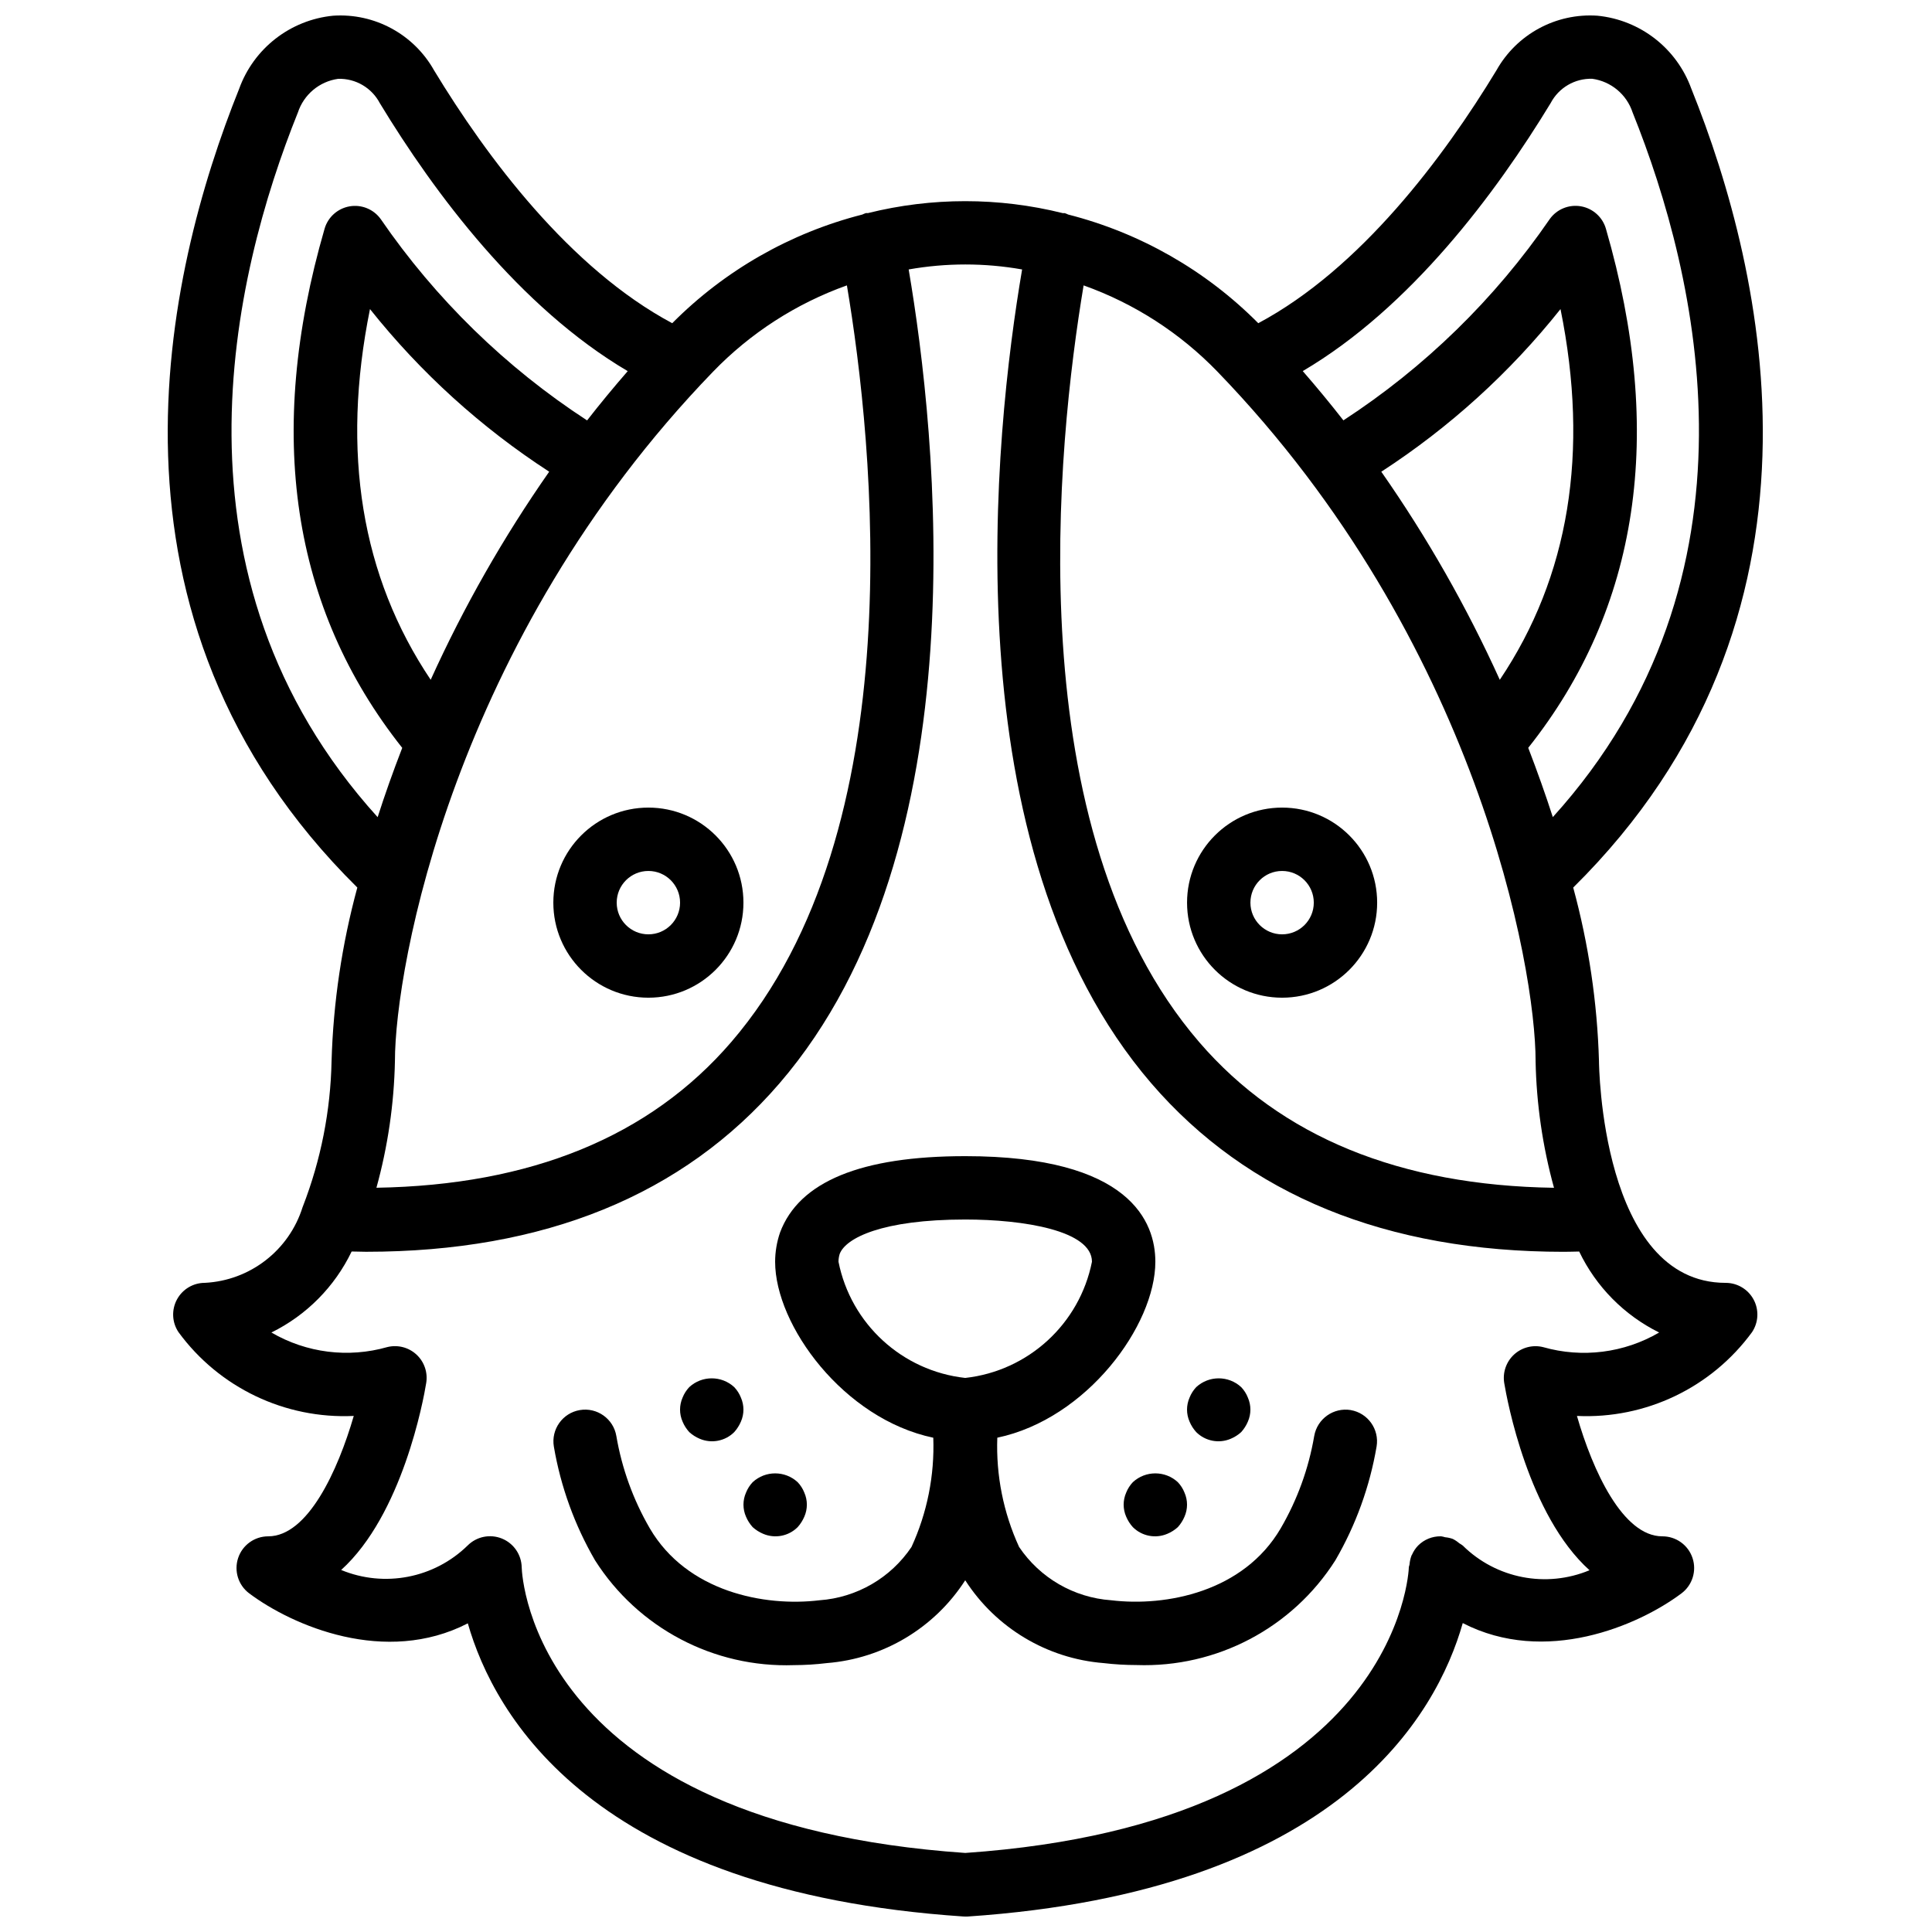
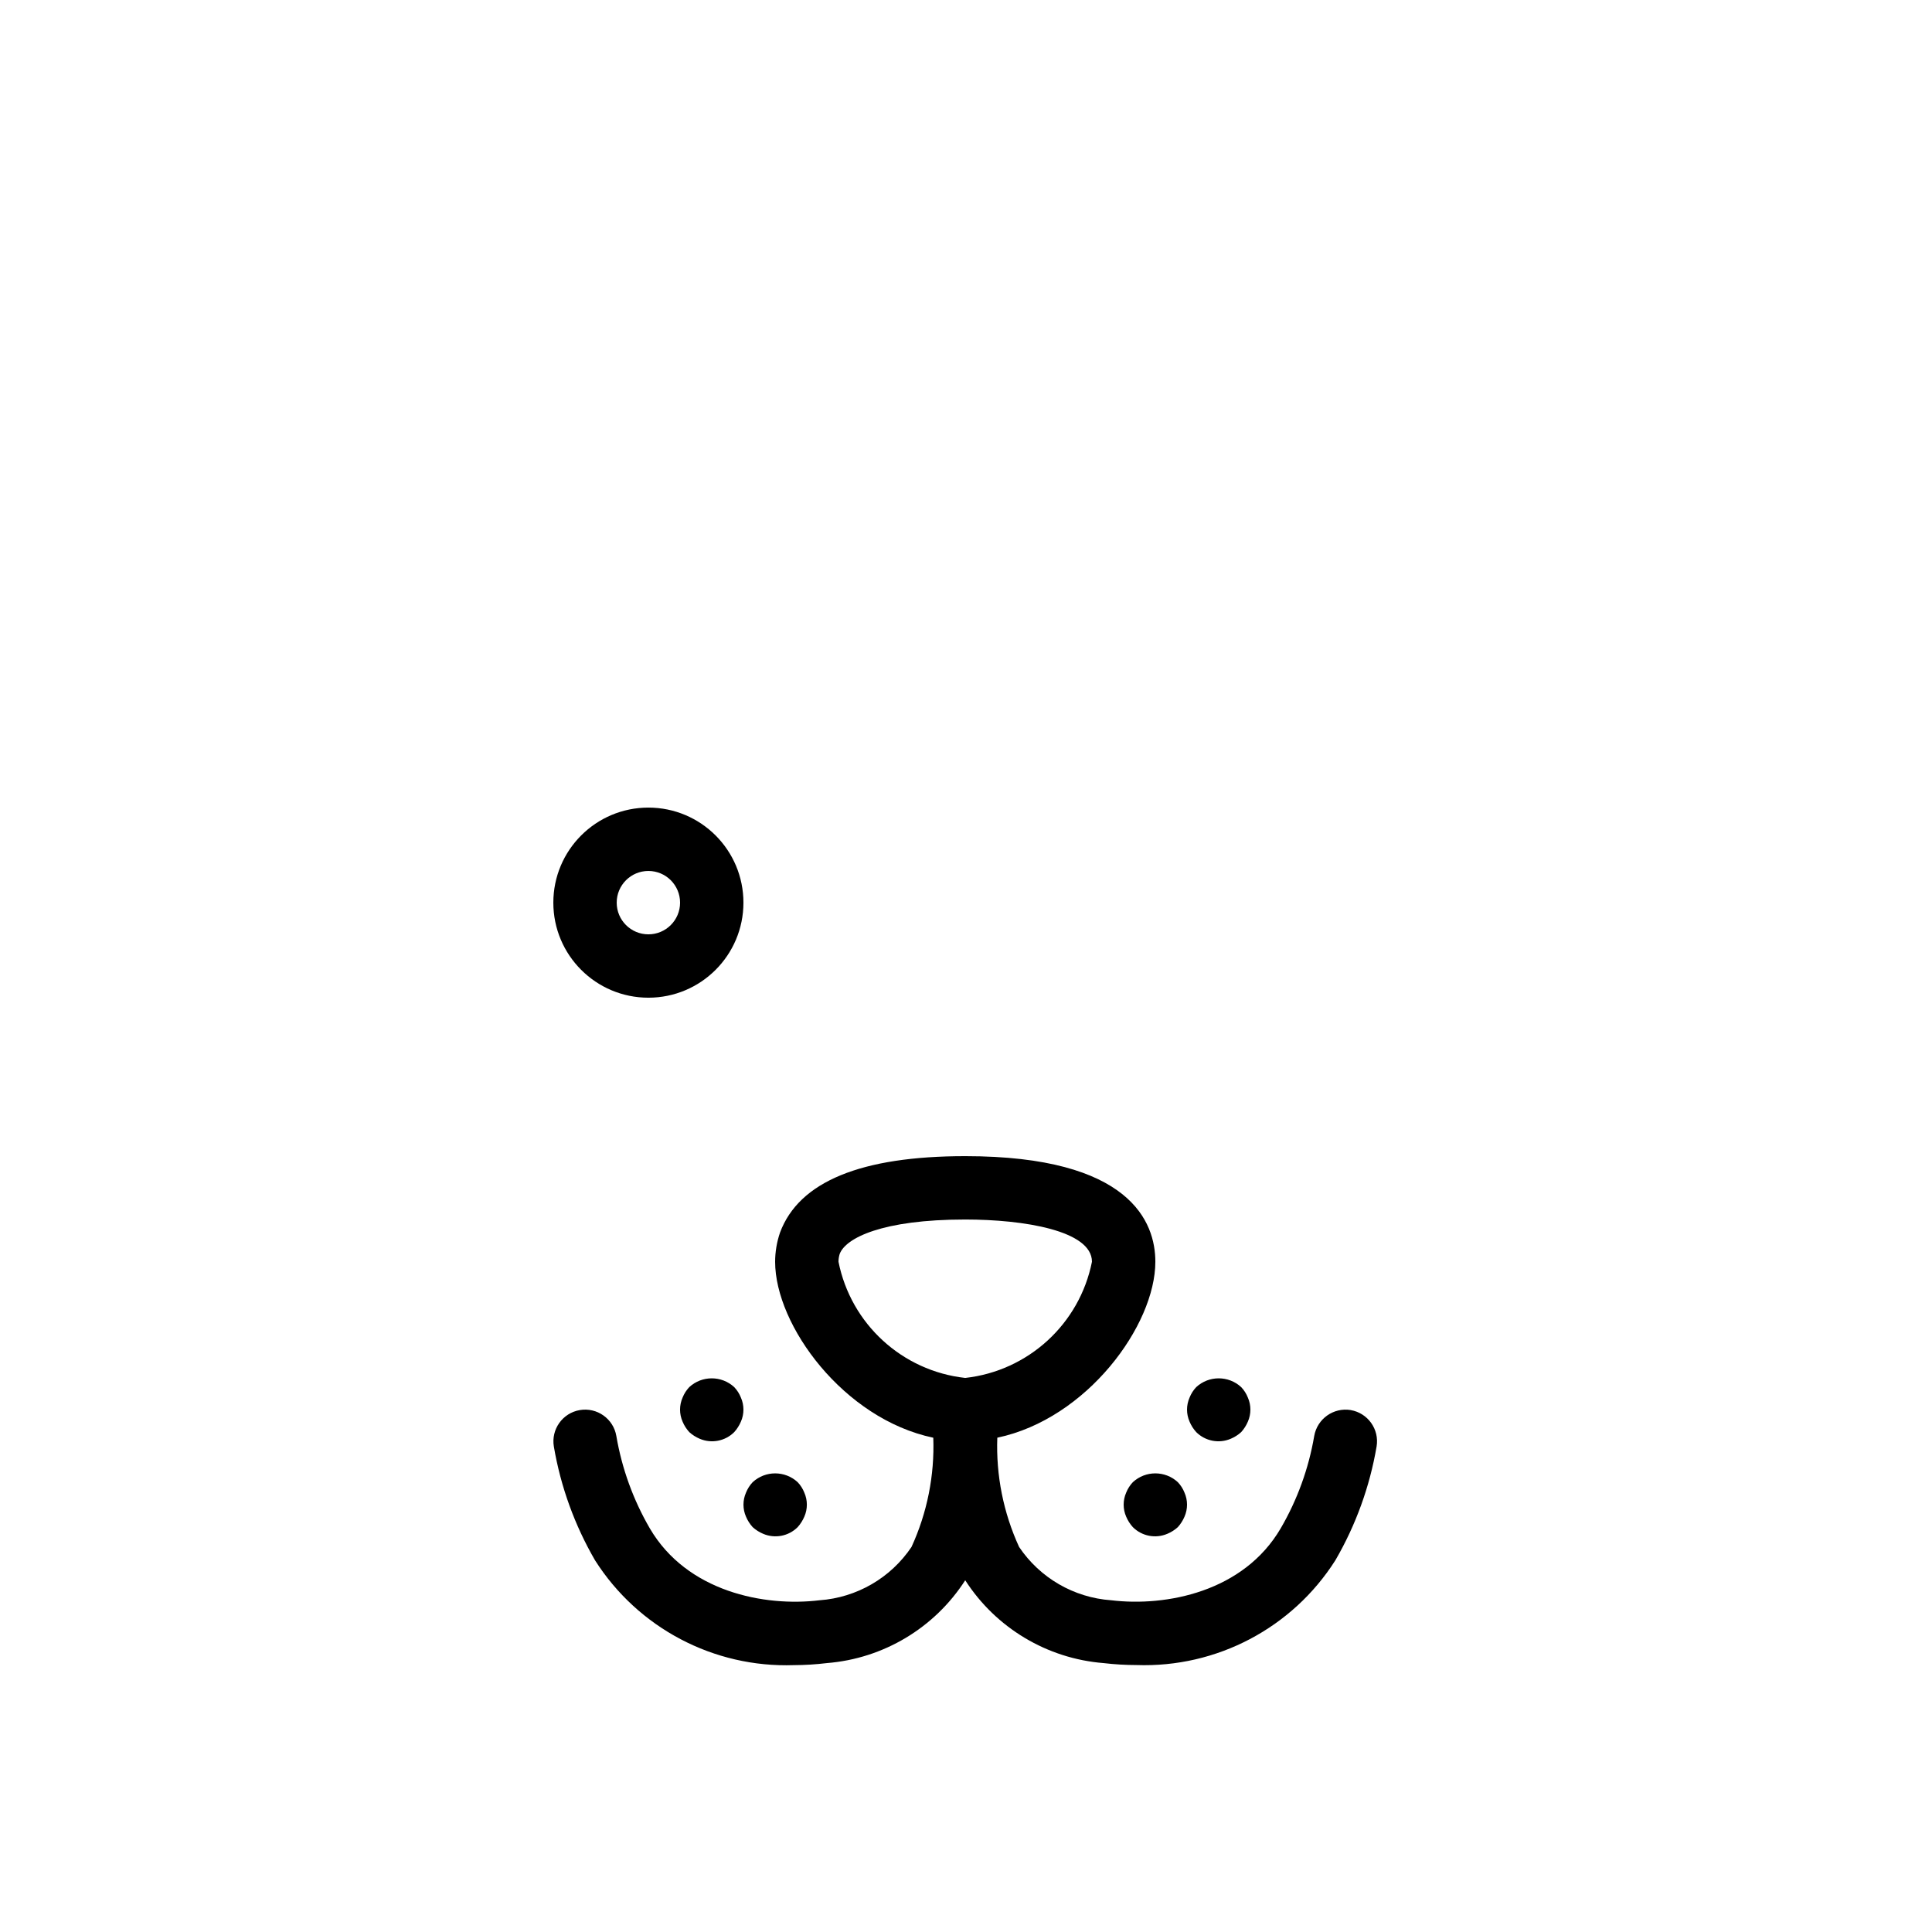
<svg xmlns="http://www.w3.org/2000/svg" width="800px" height="800px" version="1.1" viewBox="144 144 512 512">
  <defs>
    <clipPath id="a">
-       <path d="m188 148.09h424v503.81h-424z" />
+       <path d="m188 148.09h424h-424z" />
    </clipPath>
  </defs>
  <g clip-path="url(#a)">
-     <path d="m592.23 167.54c-3.871-10.727-13.566-18.27-24.91-19.379-10.961-0.742-21.371 4.894-26.746 14.477-13.98 23.066-36.016 52.547-63.117 67.016-13.879-13.98-31.293-23.934-50.383-28.801-0.301-0.145-0.605-0.273-0.922-0.375h-0.527c-16.953-4.223-34.688-4.223-51.641 0-0.184 0-0.355-0.043-0.531 0-0.316 0.105-0.621 0.23-0.922 0.375-19.09 4.867-36.504 14.82-50.383 28.801-27.102-14.469-49.145-43.949-63.117-67.008-5.375-9.578-15.781-15.219-26.742-14.484-11.355 1.113-21.051 8.664-24.922 19.395-19.578 48.699-41.043 140.15 31.328 211.65-4.082 15.008-6.375 30.441-6.828 45.984-0.262 13.191-2.836 26.234-7.606 38.535l-0.066 0.16c-3.578 11.461-13.922 19.477-25.914 20.082-3.098 0-5.941 1.703-7.402 4.438-1.461 2.731-1.305 6.047 0.418 8.621 10.777 14.727 28.219 23.062 46.453 22.211-4.203 14.469-12.168 31.906-22.676 31.906-3.613 0-6.824 2.312-7.965 5.742-1.141 3.43 0.035 7.203 2.93 9.371 11.492 8.605 36.105 19.203 57.938 7.945 6.953 24.352 33.09 71.07 131.27 77.684l0.562 0.02h0.555c98.305-6.625 124.38-53.48 131.28-77.773 21.832 11.254 46.438 0.75 57.941-7.856 2.906-2.168 4.098-5.953 2.949-9.391-1.145-3.441-4.371-5.754-7.996-5.742-10.504 0-18.473-17.438-22.633-31.906 18.219 0.848 35.652-7.496 46.41-22.215 1.715-2.578 1.875-5.887 0.414-8.617-1.461-2.727-4.305-4.434-7.398-4.434-33.082 0-33.586-58.199-33.586-58.777-0.449-15.543-2.742-30.98-6.828-45.984 72.371-71.5 50.91-162.98 31.32-211.66zm-41.285 257.65c0.223 11.355 1.863 22.641 4.879 33.586-40.738-0.609-72.355-13.434-94.043-38.625-48.457-56.305-37.625-158.52-30.613-200.52 13.441 4.793 25.59 12.629 35.504 22.898 68.789 71.188 84.277 157.9 84.277 182.66zm-40.887-156.18c18.055-11.711 34.09-26.27 47.492-43.098 7.684 37.969 2.277 70.91-16.09 98.242-8.75-19.309-19.262-37.77-31.402-55.141zm-141.62-49.379c7.047 41.98 17.844 144.21-30.641 200.51-21.613 25.121-53.16 37.945-94.039 38.625 3.019-10.941 4.672-22.223 4.902-33.578 0-24.762 15.488-111.48 84.281-182.66 9.91-10.266 22.059-18.105 35.5-22.898zm-110.3 104.52c-18.367-27.359-23.773-60.297-16.09-98.242 13.402 16.832 29.438 31.387 47.492 43.098-12.141 17.375-22.656 35.836-31.402 55.141zm-35.199-150.32c1.562-4.777 5.711-8.25 10.688-8.941 4.609-0.133 8.891 2.371 11.035 6.457 14.434 23.812 37.062 54.148 65.691 71.008-3.742 4.301-7.332 8.652-10.77 13.059-21.559-14.035-40.148-32.172-54.707-53.379-1.879-2.598-5.074-3.894-8.234-3.348-3.16 0.551-5.731 2.848-6.625 5.926-15.742 54.316-8.773 100.57 20.578 137.58-2.43 6.266-4.602 12.383-6.516 18.367-57.68-63.734-38.527-143.52-21.145-186.73zm360.75 323.3c-9.285 5.426-20.387 6.824-30.73 3.875-2.746-0.688-5.648 0.055-7.731 1.973-2.078 1.922-3.051 4.758-2.59 7.551 0.738 4.441 6.352 34.969 22.598 49.598-11.488 4.789-24.73 2.215-33.586-6.535-0.301-0.227-0.609-0.434-0.934-0.617-0.527-0.457-1.105-0.84-1.73-1.152-0.648-0.227-1.32-0.375-2.008-0.441-0.352-0.109-0.707-0.188-1.066-0.246h-0.078c-2.258-0.031-4.43 0.848-6.019 2.445-0.684 0.707-1.23 1.535-1.621 2.434-0.035 0.059-0.07 0.113-0.109 0.16-0.289 0.754-0.469 1.543-0.539 2.34 0 0.297-0.184 0.539-0.191 0.84 0 0.68-2.606 67.727-117.55 75.695-114.07-7.898-117.47-72.973-117.55-75.695-0.066-3.367-2.133-6.367-5.258-7.629-3.121-1.258-6.695-0.531-9.074 1.852-8.867 8.672-22.051 11.219-33.512 6.481 16.207-14.66 21.832-45.113 22.535-49.539 0.465-2.793-0.508-5.633-2.586-7.551-2.078-1.918-4.984-2.66-7.731-1.977-10.336 2.949-21.426 1.555-30.707-3.863 9.289-4.574 16.781-12.133 21.266-21.469 1.27 0 2.57 0.074 3.82 0.074 47.207 0 84.027-14.996 109.56-44.637 53.59-62.246 41.633-172.27 34.238-215.69 9.945-1.758 20.117-1.758 30.062 0-7.387 43.418-19.312 153.44 34.242 215.69 25.543 29.652 62.367 44.645 109.3 44.645 1.34 0 2.731-0.051 4.09-0.074 4.465 9.32 11.926 16.875 21.191 21.461zm-34.688-154.95c29.391-37.004 36.324-83.234 20.578-137.58-0.895-3.078-3.469-5.379-6.625-5.926-3.16-0.547-6.356 0.75-8.234 3.348-14.559 21.207-33.148 39.344-54.707 53.379-3.438-4.406-7.027-8.758-10.77-13.059 28.641-16.859 51.219-47.195 65.695-71.02 2.141-4.082 6.422-6.586 11.031-6.445 4.973 0.691 9.121 4.152 10.688 8.926 17.383 43.219 36.535 123.01-21.145 186.74-1.93-5.969-4.102-12.09-6.516-18.367z" />
-   </g>
+     </g>
  <path d="m315.83 408.4c13.91 0 25.188-11.277 25.188-25.188 0-13.914-11.277-25.191-25.188-25.191-13.914 0-25.191 11.277-25.191 25.191 0 13.91 11.277 25.188 25.191 25.188zm0-33.586c4.637 0 8.395 3.758 8.395 8.398 0 4.637-3.758 8.395-8.395 8.395-4.641 0-8.398-3.758-8.398-8.395 0-4.641 3.758-8.398 8.398-8.398z" />
-   <path d="m483.77 408.4c13.914 0 25.191-11.277 25.191-25.188 0-13.914-11.277-25.191-25.191-25.191-13.91 0-25.188 11.277-25.188 25.191 0 13.91 11.277 25.188 25.188 25.188zm0-33.586c4.641 0 8.398 3.758 8.398 8.398 0 4.637-3.758 8.395-8.398 8.395-4.637 0-8.395-3.758-8.395-8.395 0-4.641 3.758-8.398 8.395-8.398z" />
  <path d="m501.96 517.68c-4.566-0.746-8.879 2.316-9.68 6.875-1.469 8.621-4.477 16.91-8.879 24.469-9.84 16.832-30.336 20.828-44.957 19.059-9.863-0.703-18.852-5.914-24.371-14.121-4.164-9.07-6.141-18.988-5.777-28.957 23.734-4.981 41.883-29.785 41.883-46.629 0-10.453-6.539-27.984-50.379-27.984-27.559 0-44.051 6.715-49.09 20.262-0.848 2.488-1.289 5.098-1.293 7.727 0 16.844 18.145 41.648 41.914 46.629 0.363 9.969-1.613 19.887-5.777 28.957-5.519 8.211-14.516 13.418-24.383 14.121-14.582 1.766-35.117-2.227-44.965-19.059-4.394-7.562-7.398-15.848-8.867-24.469-0.773-4.574-5.109-7.652-9.684-6.875-4.57 0.773-7.648 5.109-6.875 9.68 1.809 10.621 5.508 20.828 10.918 30.145 11.406 17.941 31.465 28.508 52.715 27.766 2.91-0.008 5.816-0.188 8.707-0.539 14.98-1.191 28.547-9.309 36.676-21.949 8.129 12.637 21.699 20.758 36.676 21.949 2.894 0.344 5.805 0.512 8.719 0.516 21.25 0.742 41.305-9.82 52.703-27.77 5.41-9.312 9.109-19.523 10.918-30.141 0.762-4.555-2.301-8.871-6.852-9.656zm-135.75-39.305c0.004-0.699 0.109-1.391 0.312-2.055 1.566-4.215 11.234-9.137 33.273-9.137 15.492 0 33.586 2.93 33.586 11.191-3.285 16.484-16.879 28.941-33.586 30.793-16.707-1.848-30.301-14.305-33.586-30.793z" />
  <path d="m326.66 523.52c0.816 0.742 1.754 1.336 2.769 1.766 3.125 1.336 6.75 0.637 9.152-1.766 0.738-0.82 1.332-1.754 1.766-2.769 0.895-2.035 0.895-4.348 0-6.379-0.406-1.027-1.008-1.969-1.766-2.769-3.367-3.106-8.555-3.106-11.922 0-0.762 0.805-1.355 1.746-1.766 2.769-0.895 2.035-0.895 4.348 0 6.379 0.426 1.02 1.023 1.953 1.766 2.769z" />
  <path d="m341.7 545.94c0.426 1.016 1.027 1.953 1.766 2.769 0.816 0.738 1.754 1.336 2.769 1.762 3.125 1.34 6.75 0.641 9.152-1.762 0.738-0.82 1.332-1.758 1.766-2.769 0.895-2.035 0.895-4.352 0-6.379-0.406-1.031-1.008-1.973-1.766-2.769-3.367-3.109-8.555-3.109-11.922 0-0.762 0.801-1.355 1.742-1.766 2.769-0.895 2.031-0.895 4.348 0 6.379z" />
  <path d="m461.01 523.52c2.406 2.402 6.031 3.102 9.152 1.766 1.02-0.426 1.957-1.023 2.769-1.766 0.742-0.82 1.336-1.754 1.766-2.769 0.895-2.035 0.895-4.348 0-6.379-0.402-1.027-1.004-1.969-1.766-2.769-3.367-3.106-8.555-3.106-11.922 0-0.758 0.805-1.355 1.746-1.762 2.769-0.895 2.035-0.895 4.348 0 6.379 0.426 1.02 1.023 1.953 1.762 2.769z" />
  <path d="m442.45 539.56c-0.891 2.031-0.891 4.348 0 6.379 0.43 1.016 1.027 1.953 1.766 2.769 2.406 2.402 6.031 3.102 9.152 1.762 1.02-0.422 1.957-1.023 2.769-1.762 0.742-0.82 1.336-1.758 1.766-2.769 0.895-2.035 0.895-4.352 0-6.379-0.406-1.031-1.004-1.973-1.766-2.769-3.367-3.109-8.555-3.109-11.922 0-0.758 0.801-1.355 1.742-1.766 2.769z" />
</svg>